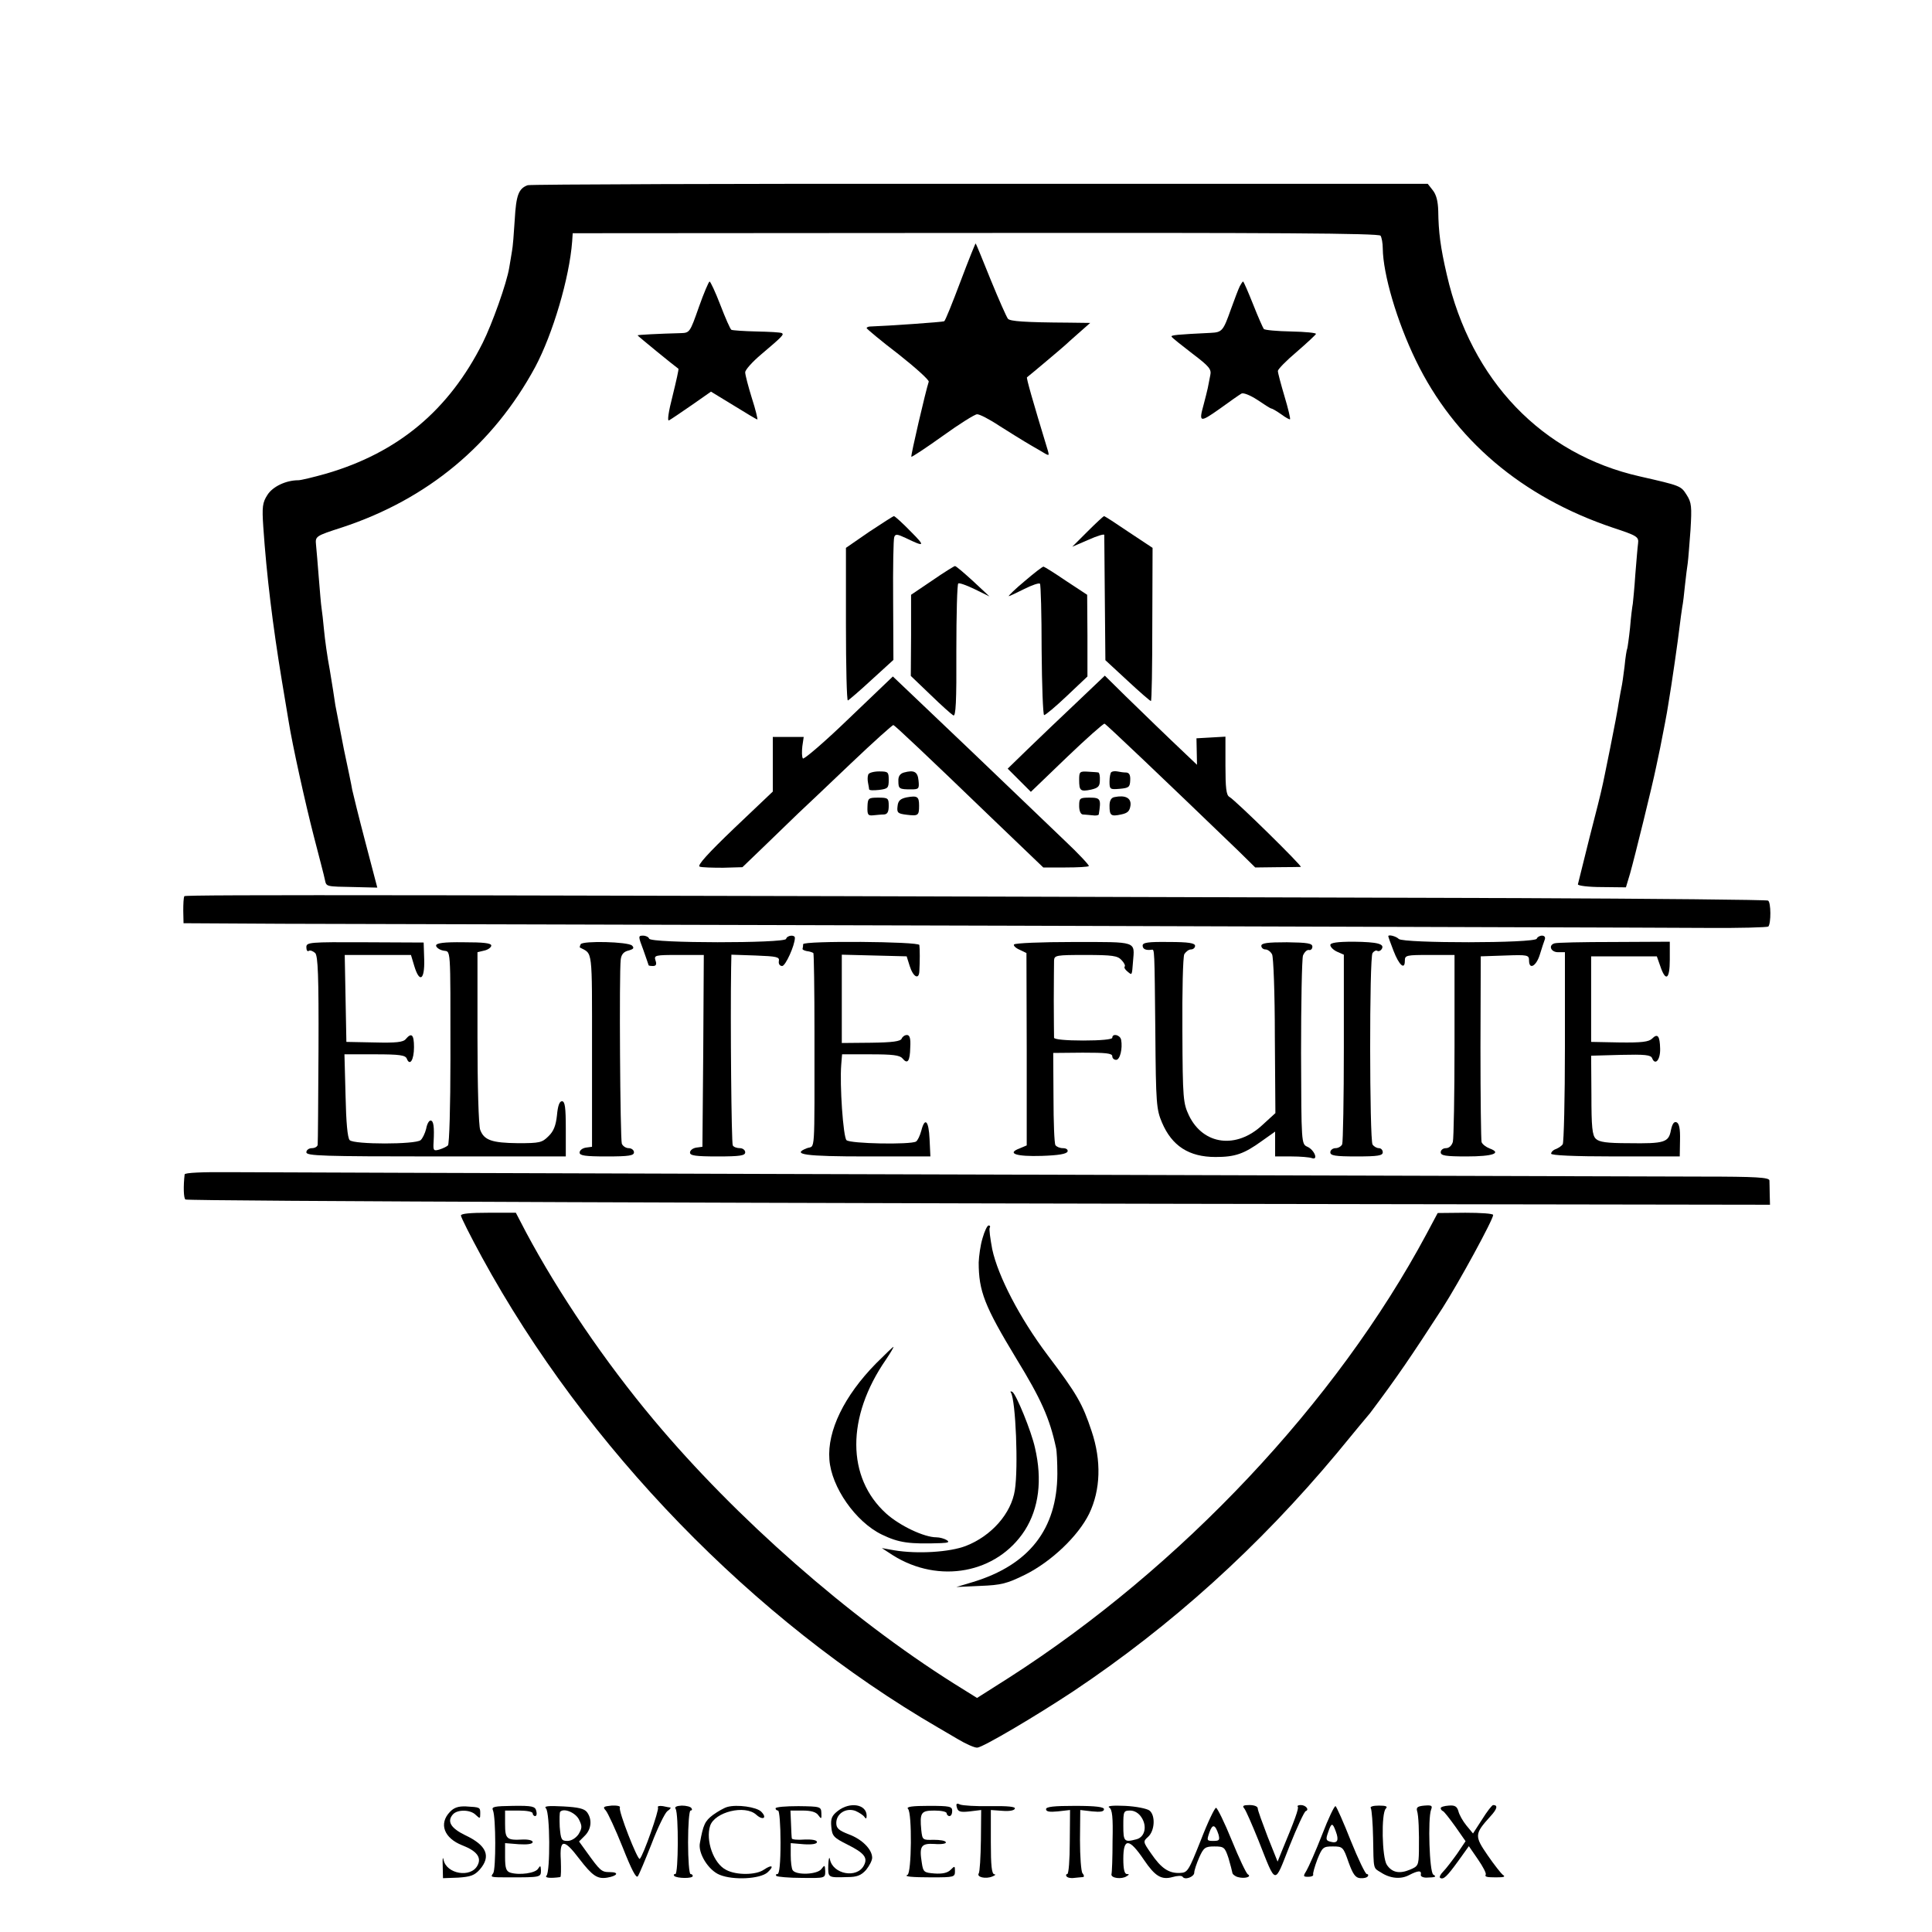
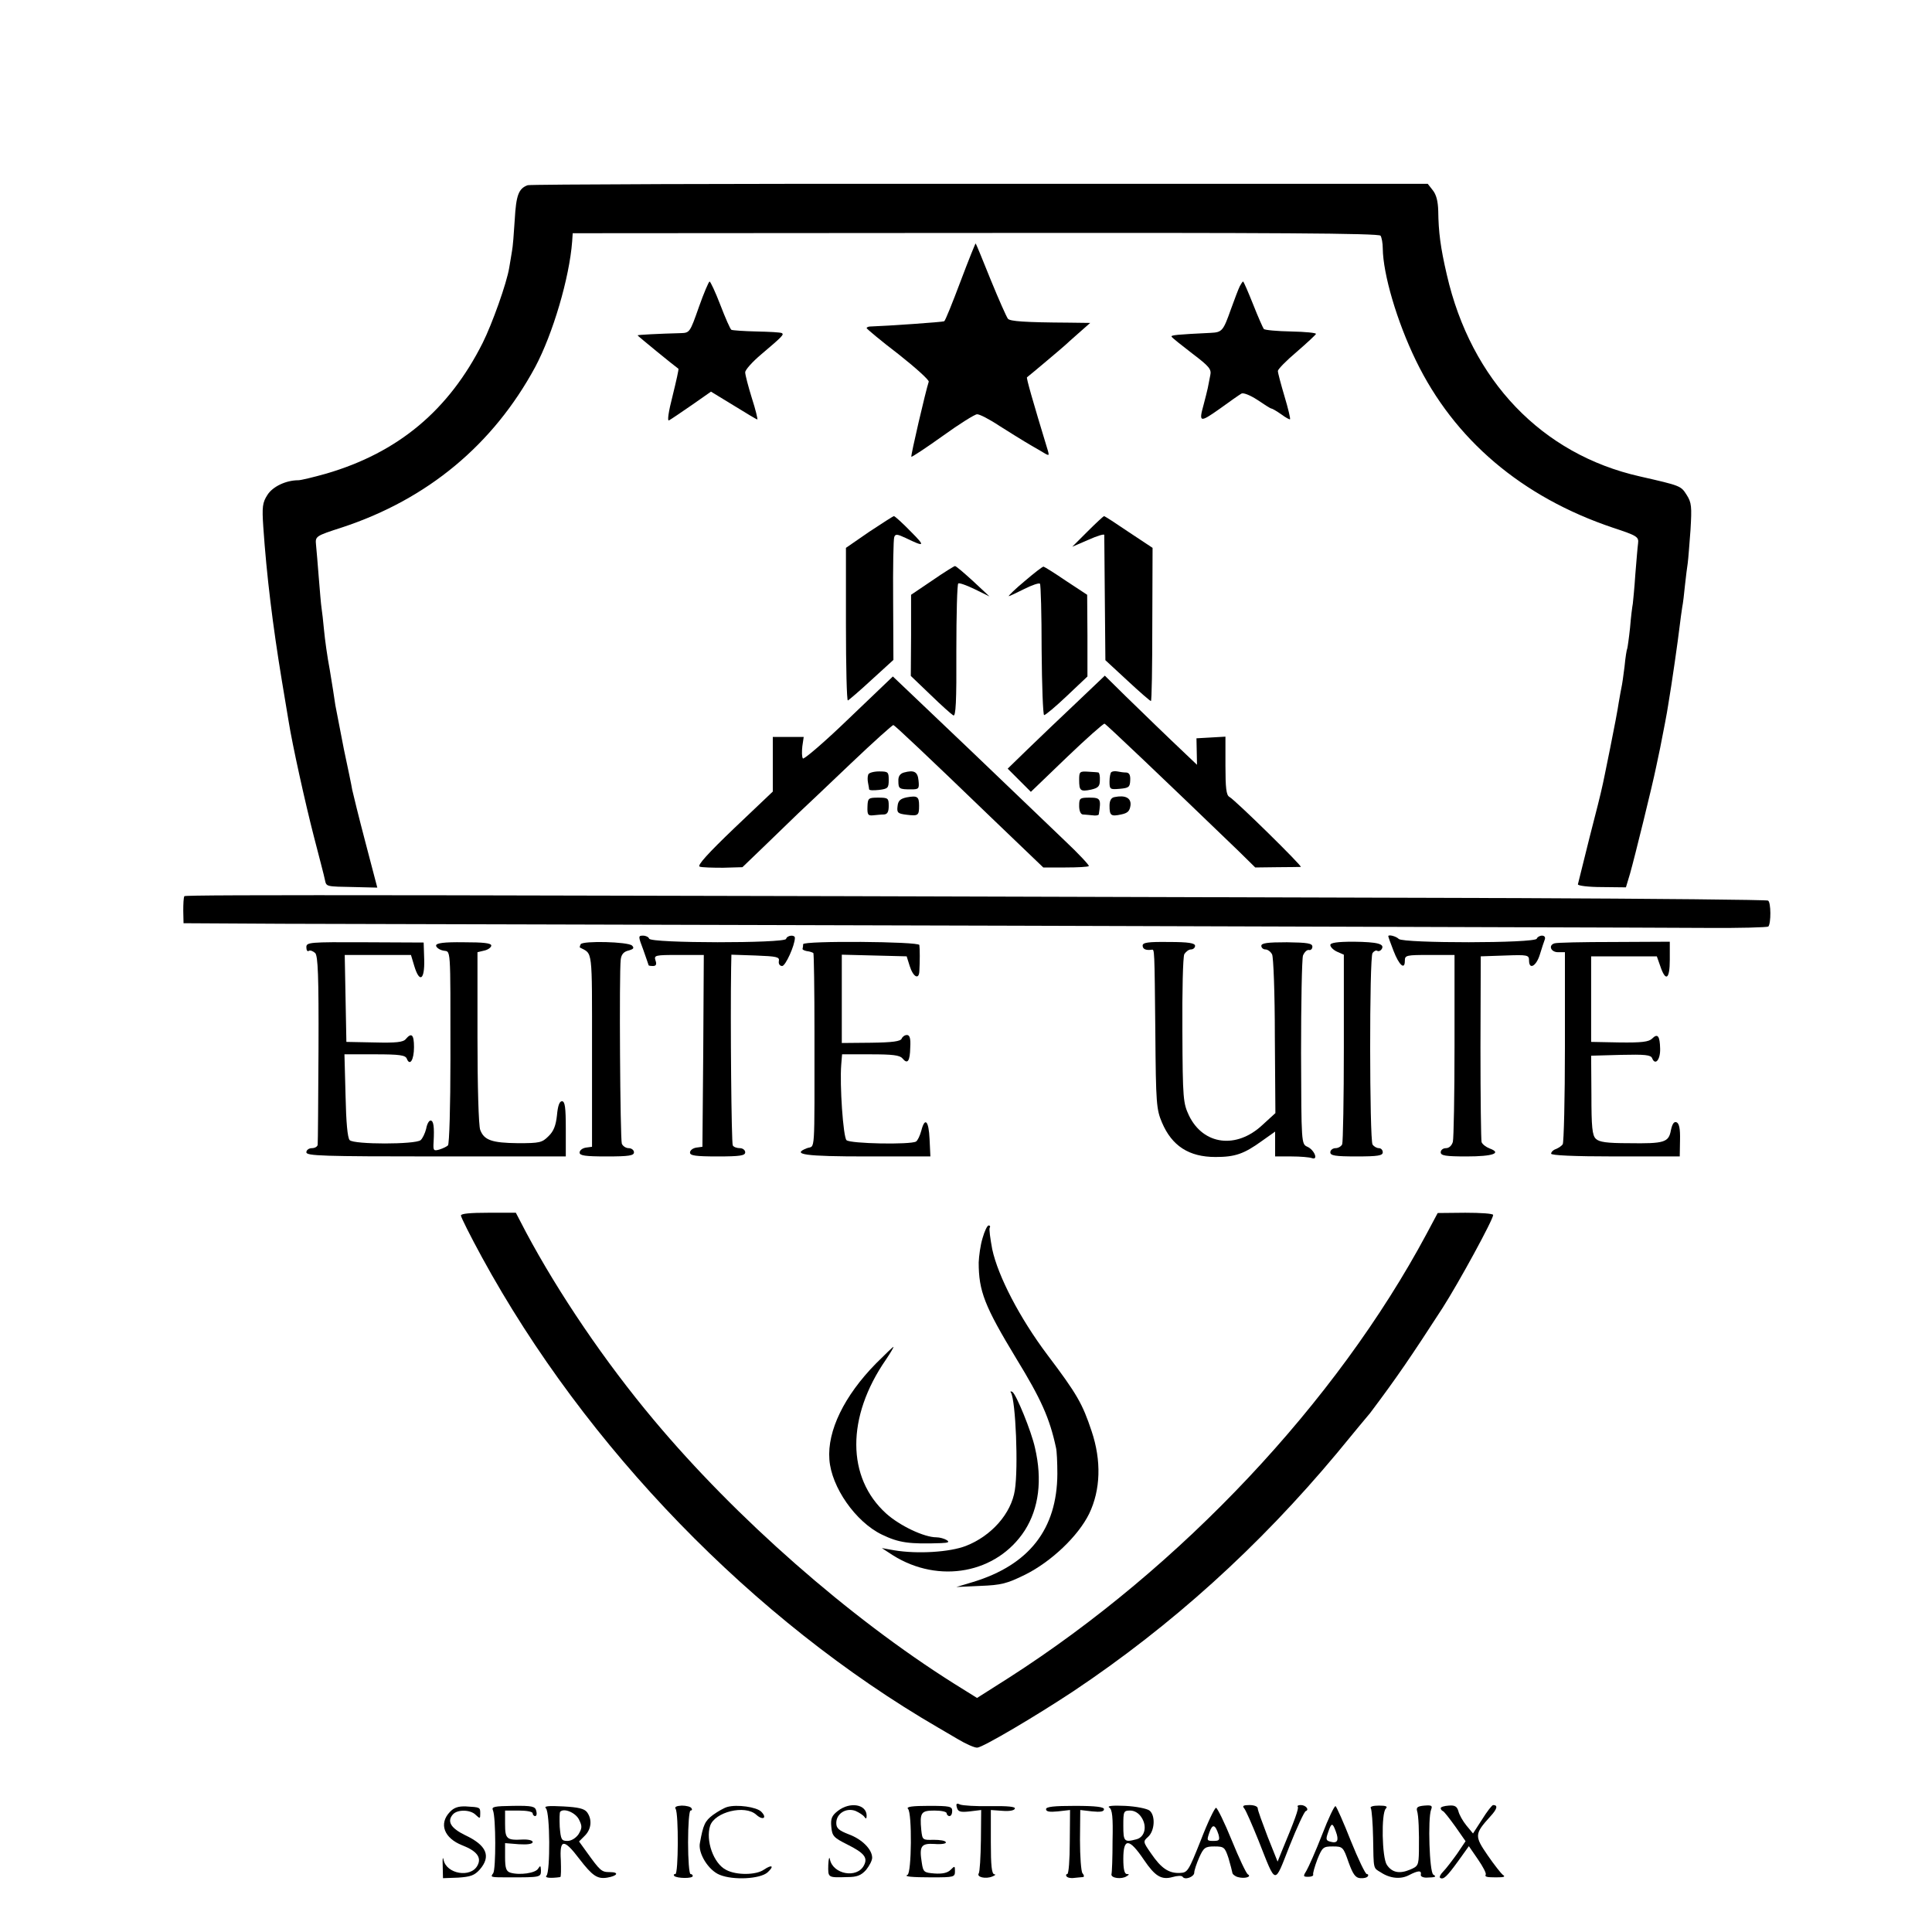
<svg xmlns="http://www.w3.org/2000/svg" version="1.0" width="700pt" height="700pt" viewBox="0 0 700 700" preserveAspectRatio="xMidYMid meet">
  <g transform="translate(0,700) scale(0.1,-0.1)" fill="#000000" stroke="none">
    <path d="M1912 6329 c-33 -12 -42 -36 -47 -125 -3 -49 -7 -100 -10 -114 -2 -14 -7 -41 -10 -60 -9 -56 -62 -204 -96 -272 -123 -245 -307 -398 -567 -474 -46 -13 -92 -24 -101 -24 -45 0 -93 -23 -112 -53 -18 -28 -20 -43 -15 -117 12 -175 34 -355 67 -555 11 -66 22 -133 25 -150 13 -82 60 -295 91 -415 19 -74 38 -145 40 -157 6 -26 1 -25 109 -27 l81 -2 -43 164 c-24 91 -45 177 -48 191 -2 14 -16 80 -30 146 -13 66 -27 138 -31 160 -3 22 -12 79 -20 127 -9 47 -18 112 -21 145 -3 32 -7 68 -9 80 -2 12 -6 61 -10 110 -4 48 -8 102 -10 119 -3 31 -2 32 94 63 310 102 548 300 700 581 64 120 124 323 134 455 l2 30 1460 1 c1077 1 1462 -1 1467 -10 4 -6 8 -27 8 -46 1 -93 51 -264 120 -406 139 -287 384 -495 714 -606 88 -29 94 -33 91 -57 -2 -14 -6 -65 -10 -113 -3 -48 -8 -95 -9 -105 -2 -10 -7 -49 -10 -87 -4 -38 -9 -72 -10 -75 -2 -3 -7 -33 -10 -66 -4 -33 -9 -67 -11 -75 -2 -8 -6 -33 -10 -55 -3 -22 -17 -96 -31 -165 -14 -69 -27 -134 -30 -145 -2 -11 -22 -92 -45 -180 -22 -88 -41 -164 -42 -169 -1 -5 38 -10 86 -10 l88 -1 15 50 c17 60 81 320 94 384 5 25 12 57 15 71 12 61 25 127 29 155 14 82 36 238 41 281 3 27 8 60 10 74 3 14 7 50 10 80 3 30 8 66 10 80 2 14 6 68 10 120 5 84 4 99 -14 127 -21 33 -21 33 -170 67 -354 80 -611 347 -699 731 -23 99 -30 154 -31 231 -1 35 -7 59 -20 75 l-18 23 -1622 0 c-892 1 -1630 -2 -1639 -5z" />
    <path d="M3480 5980 c-29 -77 -55 -142 -59 -144 -5 -3 -207 -17 -268 -19 -7 0 -13 -3 -13 -6 1 -3 52 -46 115 -94 62 -49 112 -94 110 -100 -11 -33 -66 -269 -63 -272 1 -2 53 32 113 75 61 44 117 79 125 79 8 1 45 -18 81 -42 36 -23 77 -48 90 -56 13 -8 39 -23 58 -34 33 -20 33 -20 28 -1 -56 184 -79 265 -76 267 6 4 133 111 139 117 3 3 24 22 48 43 l42 37 -77 1 c-163 1 -213 5 -221 14 -5 6 -33 69 -62 140 -29 72 -53 131 -55 133 -1 1 -26 -61 -55 -138z" />
    <path d="M2532 5887 c-32 -91 -33 -93 -65 -94 -77 -2 -157 -6 -157 -8 0 -2 131 -109 148 -121 2 -1 -8 -45 -21 -98 -15 -58 -20 -93 -13 -89 6 3 43 28 82 55 l70 49 82 -50 c45 -28 84 -51 86 -51 2 0 -6 35 -20 78 -13 42 -24 84 -24 93 0 9 26 38 58 65 78 66 83 72 75 77 -5 3 -46 5 -92 6 -46 1 -87 4 -91 6 -4 2 -22 43 -40 90 -18 47 -36 85 -39 85 -3 0 -21 -42 -39 -93z" />
-     <path d="M4492 5963 c-5 -10 -19 -47 -32 -83 -28 -79 -32 -84 -73 -86 -122 -6 -146 -8 -142 -14 2 -4 36 -31 75 -61 62 -47 70 -57 65 -79 -3 -14 -7 -35 -9 -46 -3 -12 -9 -39 -15 -60 -18 -65 -14 -66 57 -16 37 27 73 52 80 56 7 4 32 -6 58 -23 25 -17 47 -31 50 -31 3 0 19 -9 36 -21 16 -12 31 -20 32 -18 2 2 -7 40 -20 83 -13 44 -24 85 -24 92 0 6 30 37 68 69 37 32 68 61 70 65 2 4 -39 8 -90 9 -51 1 -95 5 -99 9 -3 4 -21 44 -39 90 -18 45 -34 82 -36 82 -2 0 -7 -8 -12 -17z" />
+     <path d="M4492 5963 c-5 -10 -19 -47 -32 -83 -28 -79 -32 -84 -73 -86 -122 -6 -146 -8 -142 -14 2 -4 36 -31 75 -61 62 -47 70 -57 65 -79 -3 -14 -7 -35 -9 -46 -3 -12 -9 -39 -15 -60 -18 -65 -14 -66 57 -16 37 27 73 52 80 56 7 4 32 -6 58 -23 25 -17 47 -31 50 -31 3 0 19 -9 36 -21 16 -12 31 -20 32 -18 2 2 -7 40 -20 83 -13 44 -24 85 -24 92 0 6 30 37 68 69 37 32 68 61 70 65 2 4 -39 8 -90 9 -51 1 -95 5 -99 9 -3 4 -21 44 -39 90 -18 45 -34 82 -36 82 -2 0 -7 -8 -12 -17" />
    <path d="M3149 5073 l-84 -58 0 -278 c0 -152 3 -276 7 -275 4 2 43 35 86 75 l79 72 -1 216 c-1 118 1 222 4 229 4 12 11 11 41 -3 70 -34 73 -31 19 23 -30 31 -57 55 -61 56 -3 0 -43 -26 -90 -57z" />
    <path d="M3940 5074 l-55 -55 58 25 c31 14 57 22 58 18 0 -4 1 -108 2 -231 l2 -223 80 -74 c44 -41 82 -74 85 -74 3 0 5 125 5 278 l1 277 -86 57 c-47 32 -87 58 -90 58 -3 -1 -30 -26 -60 -56z" />
    <path d="M3378 4897 l-77 -52 0 -147 -1 -147 71 -68 c39 -38 76 -71 83 -75 9 -5 12 48 11 234 0 132 3 242 7 244 4 3 31 -7 60 -21 l53 -26 -60 56 c-33 30 -62 55 -65 54 -3 0 -40 -23 -82 -52z" />
    <path d="M3712 4894 c-35 -29 -60 -54 -57 -54 3 0 28 12 56 26 28 14 54 23 57 19 3 -3 6 -111 6 -240 1 -129 5 -235 9 -236 5 0 42 31 83 70 l74 70 0 148 -1 148 -76 50 c-41 28 -78 51 -82 52 -3 1 -34 -23 -69 -53z" />
    <path d="M3075 4396 c-88 -85 -163 -149 -166 -144 -4 6 -4 25 -2 44 l5 34 -56 0 -56 0 0 -99 0 -99 -140 -133 c-94 -90 -135 -135 -125 -139 8 -3 46 -4 85 -4 l70 2 78 75 c42 41 98 95 123 119 25 23 112 106 193 183 81 77 150 139 153 138 6 -2 123 -112 350 -331 l193 -185 80 0 c44 0 82 2 85 5 3 2 -37 45 -88 93 -184 177 -515 493 -582 556 l-40 38 -160 -153z" />
    <path d="M3899 4453 c-57 -54 -136 -129 -176 -168 l-72 -70 42 -42 42 -42 130 125 c71 68 133 123 137 122 7 -3 210 -196 485 -461 l61 -60 79 1 c43 0 81 1 86 1 8 1 -236 241 -259 254 -11 6 -14 33 -14 113 l0 105 -52 -3 -53 -3 1 -48 1 -48 -40 38 c-74 70 -144 138 -219 211 l-75 74 -104 -99z" />
    <path d="M3146 4194 c-3 -7 -3 -20 -1 -30 2 -11 4 -21 4 -24 1 -4 17 -4 36 -2 32 4 35 7 35 36 0 29 -2 31 -35 31 -19 0 -37 -5 -39 -11z" />
    <path d="M3275 4201 c-14 -4 -21 -14 -20 -31 0 -28 3 -30 46 -30 28 0 30 2 27 32 -3 32 -16 39 -53 29z" />
    <path d="M3910 4175 c0 -40 4 -44 43 -36 26 6 32 12 32 34 1 15 -2 27 -5 28 -3 1 -20 2 -37 3 -31 2 -33 0 -33 -29z" />
    <path d="M4026 4202 c-3 -3 -6 -18 -6 -34 0 -28 2 -29 37 -26 33 3 37 6 38 31 1 18 -3 27 -14 28 -9 0 -24 2 -33 4 -9 2 -19 0 -22 -3z" />
    <path d="M3285 4111 c-23 -5 -31 -12 -33 -32 -3 -24 1 -27 33 -31 42 -5 45 -3 45 33 0 33 -6 37 -45 30z" />
    <path d="M4038 4112 c-12 -2 -18 -13 -18 -31 0 -36 5 -40 42 -32 24 5 31 12 34 33 3 27 -19 38 -58 30z" />
    <path d="M3143 4077 c-1 -29 2 -33 21 -31 11 1 29 3 39 3 12 1 17 9 17 31 0 28 -2 30 -38 30 -36 0 -38 -2 -39 -33z" />
    <path d="M3910 4080 c0 -17 5 -30 13 -31 6 0 22 -2 35 -3 12 -2 22 0 23 3 9 56 7 61 -33 61 -36 0 -38 -2 -38 -30z" />
    <path d="M668 3753 c-3 -5 -4 -28 -4 -53 l1 -45 360 -2 c198 0 1391 -4 2650 -7 1260 -4 2388 -7 2508 -8 119 -1 220 2 224 5 10 11 10 88 -1 94 -5 3 -412 7 -905 9 -3980 12 -4830 13 -4833 7z" />
    <path d="M2331 3558 c10 -29 19 -54 19 -55 0 -2 7 -3 16 -3 11 0 14 6 9 20 -6 19 -2 20 84 20 l91 0 -2 -347 -3 -348 -22 -3 c-13 -2 -23 -10 -23 -18 0 -11 20 -14 100 -14 82 0 100 3 100 15 0 8 -9 15 -19 15 -11 0 -23 4 -26 10 -5 8 -9 450 -6 643 l1 48 88 -3 c76 -3 87 -5 84 -20 -2 -10 3 -18 12 -18 12 0 46 75 46 102 0 12 -28 10 -32 -4 -6 -16 -490 -16 -496 1 -2 6 -12 11 -22 11 -18 0 -18 -2 1 -52z" />
    <path d="M5030 3608 c0 -2 8 -25 19 -53 20 -52 41 -71 41 -36 0 20 5 21 90 21 l90 0 0 -327 c0 -181 -3 -338 -6 -350 -4 -14 -14 -23 -25 -23 -11 0 -19 -7 -19 -15 0 -12 17 -15 94 -15 95 0 129 12 83 29 -13 5 -26 15 -29 23 -2 7 -4 162 -4 343 l1 330 88 3 c82 3 87 2 87 -18 0 -35 26 -21 39 21 7 23 15 47 18 55 3 8 -1 14 -10 14 -8 0 -17 -5 -19 -11 -6 -17 -484 -17 -500 -1 -10 10 -38 17 -38 10z" />
    <path d="M1110 3568 c0 -11 4 -17 9 -13 5 3 15 -1 23 -8 10 -11 13 -81 12 -348 -1 -184 -2 -340 -3 -346 0 -7 -10 -13 -21 -13 -11 0 -20 -7 -20 -15 0 -13 59 -15 470 -15 l470 0 0 100 c0 78 -3 100 -14 100 -9 0 -15 -17 -18 -51 -4 -37 -12 -58 -31 -76 -23 -23 -32 -25 -110 -25 -95 1 -123 11 -137 48 -6 14 -10 163 -10 334 l0 310 25 6 c14 3 25 12 25 18 0 9 -29 12 -100 12 -72 1 -100 -3 -100 -12 0 -6 11 -15 25 -18 29 -7 27 32 27 -395 0 -167 -4 -307 -9 -311 -4 -4 -18 -11 -31 -15 -21 -6 -23 -4 -21 27 3 55 0 78 -11 78 -6 0 -13 -13 -16 -30 -4 -16 -13 -35 -20 -41 -19 -16 -241 -16 -257 0 -8 8 -13 66 -15 161 l-4 150 110 0 c90 0 111 -3 116 -16 11 -28 26 -4 26 42 0 46 -9 54 -30 29 -9 -11 -35 -14 -113 -12 l-102 2 -3 158 -3 157 120 0 120 0 12 -40 c19 -63 38 -51 36 23 l-2 62 -212 1 c-203 1 -213 0 -213 -18z" />
    <path d="M2104 3579 c-3 -6 -4 -11 -3 -12 47 -25 44 3 44 -373 l0 -349 -22 -3 c-13 -2 -23 -10 -23 -18 0 -11 20 -14 98 -14 81 0 99 3 99 15 0 8 -9 15 -19 15 -10 0 -21 7 -25 16 -6 17 -10 620 -4 667 2 19 11 29 28 33 18 5 22 9 13 18 -14 14 -178 18 -186 5z" />
    <path d="M2910 3579 c0 -5 -1 -12 -2 -16 -2 -3 5 -7 15 -9 11 -1 21 -5 24 -7 2 -3 4 -133 4 -288 0 -456 3 -408 -27 -419 -59 -23 -7 -30 217 -30 l230 0 -3 63 c-3 67 -17 81 -30 30 -5 -18 -13 -35 -19 -39 -20 -12 -239 -8 -252 5 -12 12 -25 200 -19 274 l3 37 103 0 c80 0 106 -3 116 -15 18 -22 27 -11 28 40 2 33 -2 45 -12 45 -8 0 -16 -6 -19 -13 -4 -10 -33 -14 -111 -15 l-106 -1 0 160 0 160 118 -3 117 -3 11 -35 c13 -41 34 -51 35 -18 2 33 2 81 0 94 -1 13 -421 16 -421 3z" />
-     <path d="M3674 3578 c-3 -4 6 -13 20 -19 l25 -12 1 -349 0 -348 -26 -11 c-48 -18 -12 -30 81 -27 60 2 90 7 93 16 2 7 -5 12 -17 12 -11 0 -23 5 -27 11 -4 6 -7 84 -7 173 l-1 161 107 1 c83 0 107 -2 107 -13 0 -7 6 -13 14 -13 14 0 24 41 18 73 -4 18 -32 24 -32 7 0 -6 -42 -10 -105 -10 -63 0 -105 4 -106 10 0 6 -1 66 -1 135 0 69 1 134 1 145 1 19 8 20 114 20 98 0 116 -3 130 -18 10 -10 15 -21 12 -24 -3 -3 1 -11 10 -18 17 -14 16 -16 20 35 6 76 19 72 -216 72 -115 0 -212 -4 -215 -9z" />
    <path d="M4140 3574 c0 -13 12 -18 33 -15 10 1 10 8 13 -300 2 -258 4 -279 24 -326 36 -85 98 -125 194 -125 71 0 103 11 168 58 l48 34 0 -45 0 -45 59 0 c33 0 66 -3 74 -6 25 -9 9 30 -16 41 -22 10 -22 11 -23 340 0 182 3 340 7 353 5 12 14 21 21 20 7 -2 13 4 13 12 0 12 -17 15 -92 16 -71 0 -93 -3 -93 -13 0 -7 7 -13 15 -13 8 0 19 -8 24 -18 5 -9 10 -143 10 -296 l2 -279 -47 -43 c-94 -88 -214 -73 -266 34 -21 45 -23 58 -24 307 -1 144 2 268 7 278 6 9 16 17 24 17 8 0 15 6 15 13 0 10 -24 14 -95 14 -75 1 -95 -2 -95 -13z" />
    <path d="M4820 3576 c0 -7 11 -18 24 -24 l25 -11 0 -336 c0 -185 -3 -343 -6 -351 -3 -7 -14 -14 -24 -14 -10 0 -19 -7 -19 -15 0 -12 17 -15 95 -15 78 0 95 3 95 15 0 8 -6 15 -14 15 -8 0 -18 6 -23 13 -11 18 -12 679 0 694 5 7 13 11 17 8 5 -3 12 0 16 6 12 19 -14 26 -102 27 -60 0 -84 -4 -84 -12z" />
    <path d="M5632 3582 c-23 -7 -13 -32 13 -32 l25 0 0 -342 c0 -189 -4 -348 -8 -354 -4 -6 -15 -13 -24 -17 -10 -3 -18 -11 -18 -17 0 -6 80 -10 233 -10 l233 0 1 59 c1 42 -3 61 -13 65 -9 3 -15 -6 -20 -29 -8 -44 -23 -49 -153 -47 -79 0 -107 4 -119 16 -13 12 -16 43 -16 158 l-1 143 108 3 c87 2 108 0 113 -12 11 -28 30 -6 29 34 -1 47 -9 57 -29 37 -12 -12 -38 -15 -118 -14 l-103 2 0 155 0 155 119 0 119 0 12 -34 c20 -60 35 -50 35 22 l0 65 -203 -1 c-112 0 -208 -2 -215 -5z" />
-     <path d="M669 2745 c-5 -42 -4 -87 3 -91 9 -6 2215 -14 4452 -17 l1289 -2 -1 38 c0 20 -1 43 -1 50 -1 11 -48 14 -243 14 -1945 5 -5202 15 -5331 16 -105 1 -167 -2 -168 -8z" />
    <path d="M1670 2596 c0 -6 34 -74 76 -151 376 -689 984 -1316 1654 -1705 8 -5 40 -23 70 -41 30 -18 62 -32 71 -31 20 1 210 113 349 205 356 238 671 523 954 862 59 72 113 137 120 145 97 129 148 204 262 380 59 92 184 321 184 338 0 5 -45 8 -101 8 l-100 -1 -40 -75 c-327 -611 -890 -1209 -1514 -1609 l-115 -73 -85 53 c-379 239 -788 598 -1086 954 -177 211 -345 459 -463 680 l-37 71 -100 0 c-64 0 -99 -3 -99 -10z" />
    <path d="M3560 2514 c-8 -26 -13 -65 -14 -88 0 -104 21 -158 136 -348 90 -147 121 -216 144 -323 3 -11 5 -54 5 -95 -1 -200 -102 -330 -306 -392 l-60 -18 87 4 c76 3 96 8 163 41 94 47 191 139 231 220 42 87 45 193 9 300 -33 99 -52 133 -160 276 -100 133 -179 285 -200 383 -7 38 -12 73 -9 78 3 4 1 8 -4 8 -5 0 -15 -21 -22 -46z" />
    <path d="M3174 2060 c-115 -117 -177 -244 -169 -348 7 -100 95 -226 190 -272 62 -30 99 -35 215 -31 27 1 31 4 20 11 -8 5 -25 10 -37 10 -45 0 -133 42 -182 86 -144 130 -145 350 -1 558 17 25 29 46 27 46 -2 0 -30 -27 -63 -60z" />
    <path d="M3663 1954 c17 -29 27 -271 14 -353 -13 -85 -85 -166 -177 -202 -59 -23 -176 -30 -260 -16 l-45 8 40 -26 c167 -105 377 -66 478 90 51 80 64 183 37 299 -13 60 -68 194 -82 203 -6 3 -9 2 -5 -3z" />
    <path d="M3467 451 c4 -15 12 -18 47 -14 l41 5 -1 -110 c-1 -61 -4 -115 -8 -120 -8 -13 25 -21 49 -11 11 4 14 8 8 8 -10 1 -13 31 -13 117 l0 116 42 -3 c24 -2 43 1 45 8 3 7 -25 10 -89 9 -51 -1 -100 2 -110 6 -12 6 -15 3 -11 -11z" />
    <path d="M1630 435 c-41 -43 -21 -95 45 -121 52 -20 71 -44 55 -73 -24 -46 -113 -31 -123 21 -3 13 -4 3 -3 -22 l1 -45 55 2 c45 3 59 8 78 29 42 48 26 88 -53 125 -51 25 -66 49 -45 74 16 20 65 19 84 -1 15 -14 16 -14 16 5 0 23 0 23 -52 26 -27 1 -43 -4 -58 -20z" />
    <path d="M1786 441 c11 -25 11 -214 1 -228 -11 -15 -11 -15 58 -15 113 0 115 0 115 25 -1 18 -2 19 -10 7 -9 -17 -68 -25 -101 -15 -15 5 -19 16 -19 57 l0 50 50 -4 c32 -2 50 1 50 8 0 6 -16 10 -37 9 -57 -3 -63 2 -63 56 l0 49 50 0 c28 0 50 -4 50 -10 0 -5 4 -10 9 -10 5 0 7 8 4 19 -4 16 -14 19 -84 18 -68 -1 -79 -3 -73 -16z" />
    <path d="M1978 448 c15 -15 16 -230 2 -244 -8 -8 15 -10 50 -5 3 1 3 28 2 61 -5 78 11 79 67 5 47 -61 65 -74 101 -68 37 6 45 20 10 20 -31 0 -35 4 -86 75 l-26 36 21 21 c24 24 27 59 8 85 -10 13 -31 18 -86 21 -56 3 -71 1 -63 -7z m120 -41 c12 -24 11 -31 -2 -53 -10 -14 -26 -24 -40 -24 -22 0 -24 5 -28 51 -1 28 -1 53 2 55 14 14 56 -4 68 -29z" />
-     <path d="M2195 440 c7 -8 35 -68 61 -133 32 -81 49 -114 55 -105 5 7 27 60 50 118 22 58 48 111 57 118 9 6 14 12 11 13 -2 0 -14 2 -27 5 -13 2 -21 0 -18 -5 5 -8 -53 -174 -66 -186 -7 -8 -79 176 -72 186 3 5 -10 8 -30 7 -30 -3 -33 -5 -21 -18z" />
    <path d="M2448 446 c11 -18 10 -236 -1 -236 -6 0 -7 -3 -4 -7 10 -9 67 -10 67 0 0 4 -4 7 -8 7 -5 0 -9 52 -9 115 0 63 4 115 9 115 5 0 7 4 3 9 -3 5 -19 9 -35 9 -19 -1 -27 -5 -22 -12z" />
    <path d="M2635 453 c-11 -3 -34 -16 -52 -29 -29 -22 -35 -35 -47 -101 -8 -37 31 -100 72 -116 49 -20 146 -15 173 9 25 23 17 30 -13 10 -28 -20 -100 -21 -137 -1 -46 23 -75 107 -58 160 17 50 126 77 167 40 24 -22 41 -12 18 11 -17 17 -88 27 -123 17z" />
-     <path d="M2810 448 c0 -4 4 -8 9 -8 5 0 9 -52 9 -115 0 -75 -4 -115 -11 -115 -6 0 -7 -3 -4 -7 4 -3 45 -7 92 -7 84 -1 85 -1 85 24 -1 23 -2 24 -14 8 -15 -20 -92 -23 -104 -4 -4 6 -7 30 -7 54 l0 44 47 -4 c30 -2 48 1 48 8 0 7 -18 10 -45 9 -25 -2 -46 0 -46 4 -1 3 -2 27 -3 54 l-2 47 44 0 c30 0 49 -5 57 -17 11 -15 12 -14 11 8 -1 23 -3 24 -83 25 -46 0 -83 -3 -83 -8z" />
    <path d="M3036 439 c-22 -17 -27 -28 -24 -58 3 -33 8 -39 58 -64 62 -31 75 -48 60 -76 -25 -48 -112 -32 -123 22 -2 12 -5 3 -6 -20 -1 -47 -2 -46 69 -44 35 0 50 6 68 26 12 15 22 34 22 44 0 30 -36 67 -85 85 -36 14 -45 22 -45 41 0 34 35 56 69 44 14 -6 29 -16 33 -22 5 -8 8 -7 8 4 0 42 -60 52 -104 18z" />
    <path d="M3290 446 c15 -15 13 -233 -2 -239 -15 -6 16 -9 87 -9 83 0 85 1 85 23 0 19 -1 19 -16 4 -11 -11 -30 -15 -58 -13 -38 3 -41 5 -46 38 -10 61 -3 72 46 69 24 -2 43 1 41 6 -1 6 -21 9 -44 9 -40 -1 -41 -1 -45 35 -6 64 -1 71 48 71 24 0 44 -4 44 -10 0 -5 5 -10 10 -10 6 0 10 8 10 19 0 16 -9 18 -85 18 -59 0 -83 -3 -75 -11z" />
    <path d="M3790 445 c0 -9 13 -11 43 -8 l44 5 -1 -116 c0 -64 -4 -116 -9 -116 -4 0 -6 -4 -3 -8 3 -5 15 -8 28 -6 13 1 27 3 32 3 5 1 4 7 -2 14 -5 6 -9 61 -9 121 l1 108 43 -5 c30 -3 43 -1 43 8 0 8 -29 12 -105 12 -76 0 -105 -3 -105 -12z" />
    <path d="M4019 451 c11 -7 14 -35 12 -120 0 -61 -2 -116 -4 -122 -2 -14 37 -19 55 -7 10 6 10 8 1 8 -9 0 -13 18 -13 55 0 77 21 76 75 -4 40 -59 63 -73 103 -62 17 5 34 6 37 1 8 -13 42 0 42 15 0 8 8 32 18 55 16 36 22 40 55 40 35 0 38 -3 51 -42 7 -24 13 -47 14 -53 0 -5 9 -13 20 -16 24 -7 52 1 36 10 -6 4 -32 59 -58 123 -26 64 -52 117 -57 118 -5 0 -30 -52 -55 -117 -45 -113 -48 -118 -76 -119 -40 -2 -68 17 -104 70 -30 43 -30 44 -11 61 24 22 27 77 5 95 -9 7 -48 15 -88 17 -45 2 -67 0 -58 -6z m117 -36 c21 -32 12 -71 -18 -79 -45 -12 -48 -8 -48 49 0 52 1 55 25 55 15 0 31 -9 41 -25z m279 -62 c5 -20 3 -23 -19 -23 -24 0 -24 2 -14 31 11 32 21 29 33 -8z" />
    <path d="M4508 448 c6 -7 29 -60 52 -117 65 -164 56 -162 112 -20 27 68 54 126 59 127 14 5 0 22 -18 22 -9 0 -14 -3 -11 -6 5 -5 -11 -49 -59 -164 l-14 -35 -36 90 c-19 50 -36 96 -36 103 0 7 -13 12 -30 12 -22 0 -27 -3 -19 -12z" />
    <path d="M4790 352 c-23 -59 -49 -117 -56 -129 -13 -21 -13 -23 6 -23 11 0 19 3 18 8 -2 4 5 28 15 55 18 44 21 47 56 47 36 0 38 -2 57 -57 16 -44 25 -57 43 -58 12 -1 24 2 27 7 3 4 1 8 -4 8 -5 0 -31 54 -58 121 -26 66 -51 122 -55 125 -4 2 -26 -44 -49 -104z m50 12 c12 -32 6 -44 -19 -37 -17 4 -18 9 -9 34 12 36 16 36 28 3z" />
    <path d="M4967 448 c3 -6 7 -54 8 -107 2 -117 0 -108 28 -125 33 -22 72 -26 102 -10 33 17 46 18 43 2 -2 -6 7 -11 20 -11 34 1 38 3 25 11 -14 9 -20 203 -8 235 6 15 2 17 -24 15 -23 -2 -30 -6 -27 -18 6 -18 8 -75 7 -148 -1 -50 -3 -54 -32 -66 -38 -16 -65 -11 -84 17 -18 26 -21 187 -4 204 8 8 1 11 -25 11 -22 0 -34 -4 -29 -10z" />
    <path d="M5220 449 c0 -4 3 -9 8 -11 4 -1 24 -27 45 -56 l37 -53 -31 -46 c-18 -25 -40 -54 -50 -64 -10 -10 -15 -20 -11 -23 12 -7 24 4 66 62 l38 53 33 -48 c18 -26 31 -51 28 -55 -4 -8 3 -10 37 -10 31 0 36 2 24 10 -5 4 -30 35 -54 70 -48 70 -48 77 10 141 25 27 28 41 10 41 -4 0 -22 -23 -40 -52 l-33 -51 -24 29 c-13 16 -26 39 -29 52 -5 17 -13 22 -35 20 -16 -1 -29 -5 -29 -9z" />
  </g>
</svg>